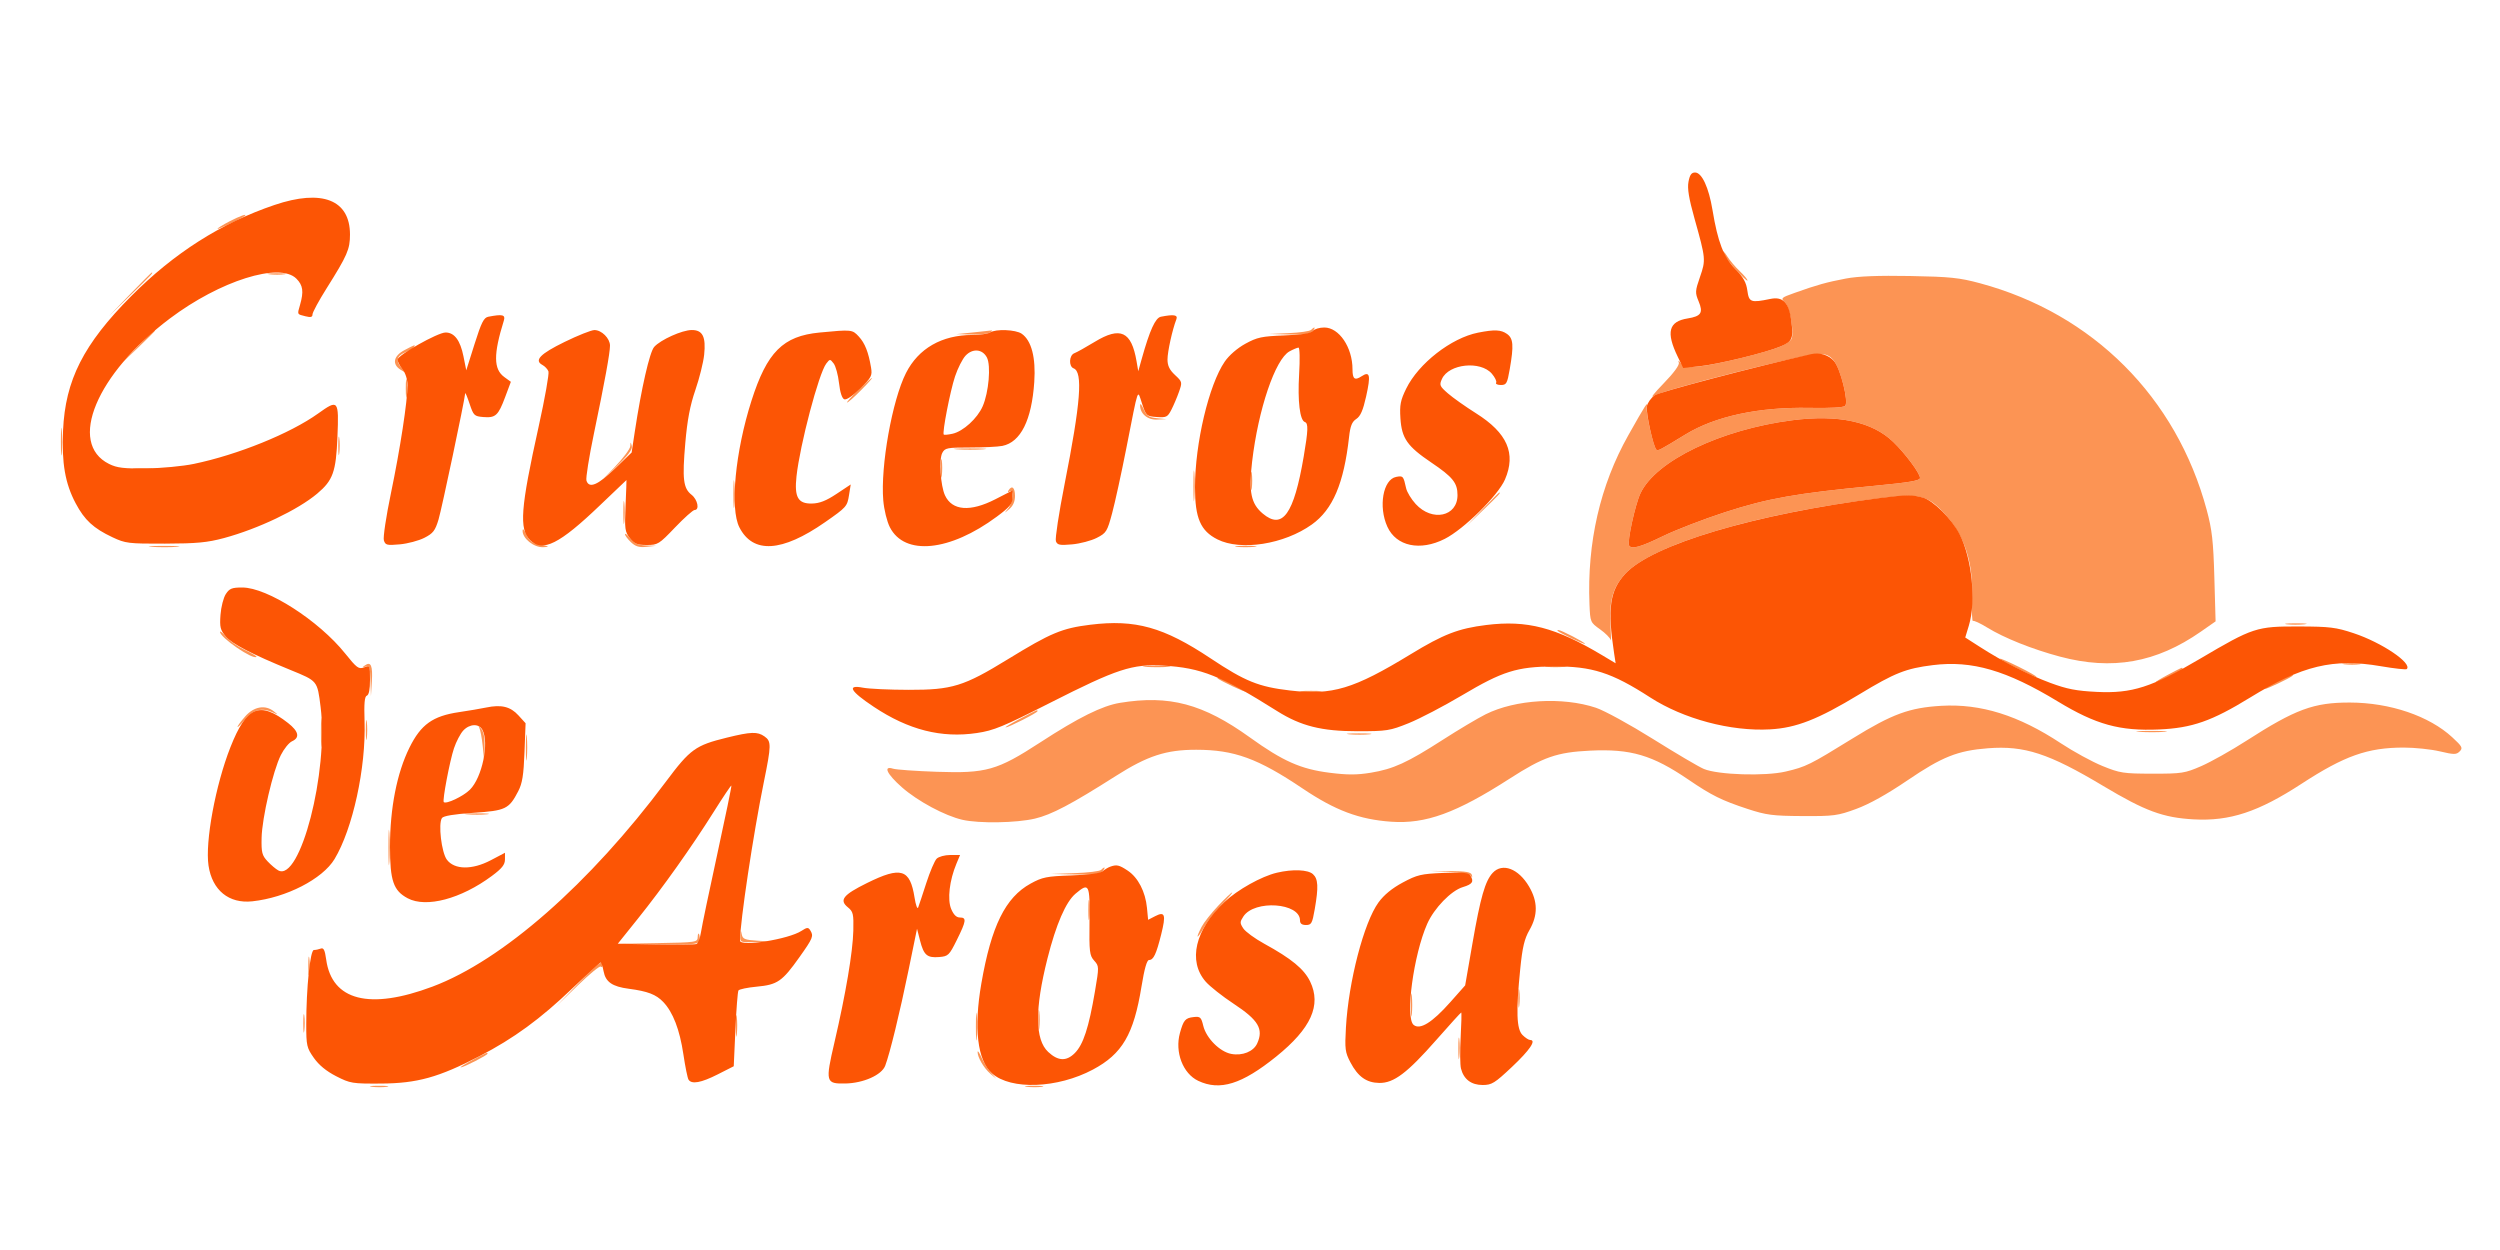
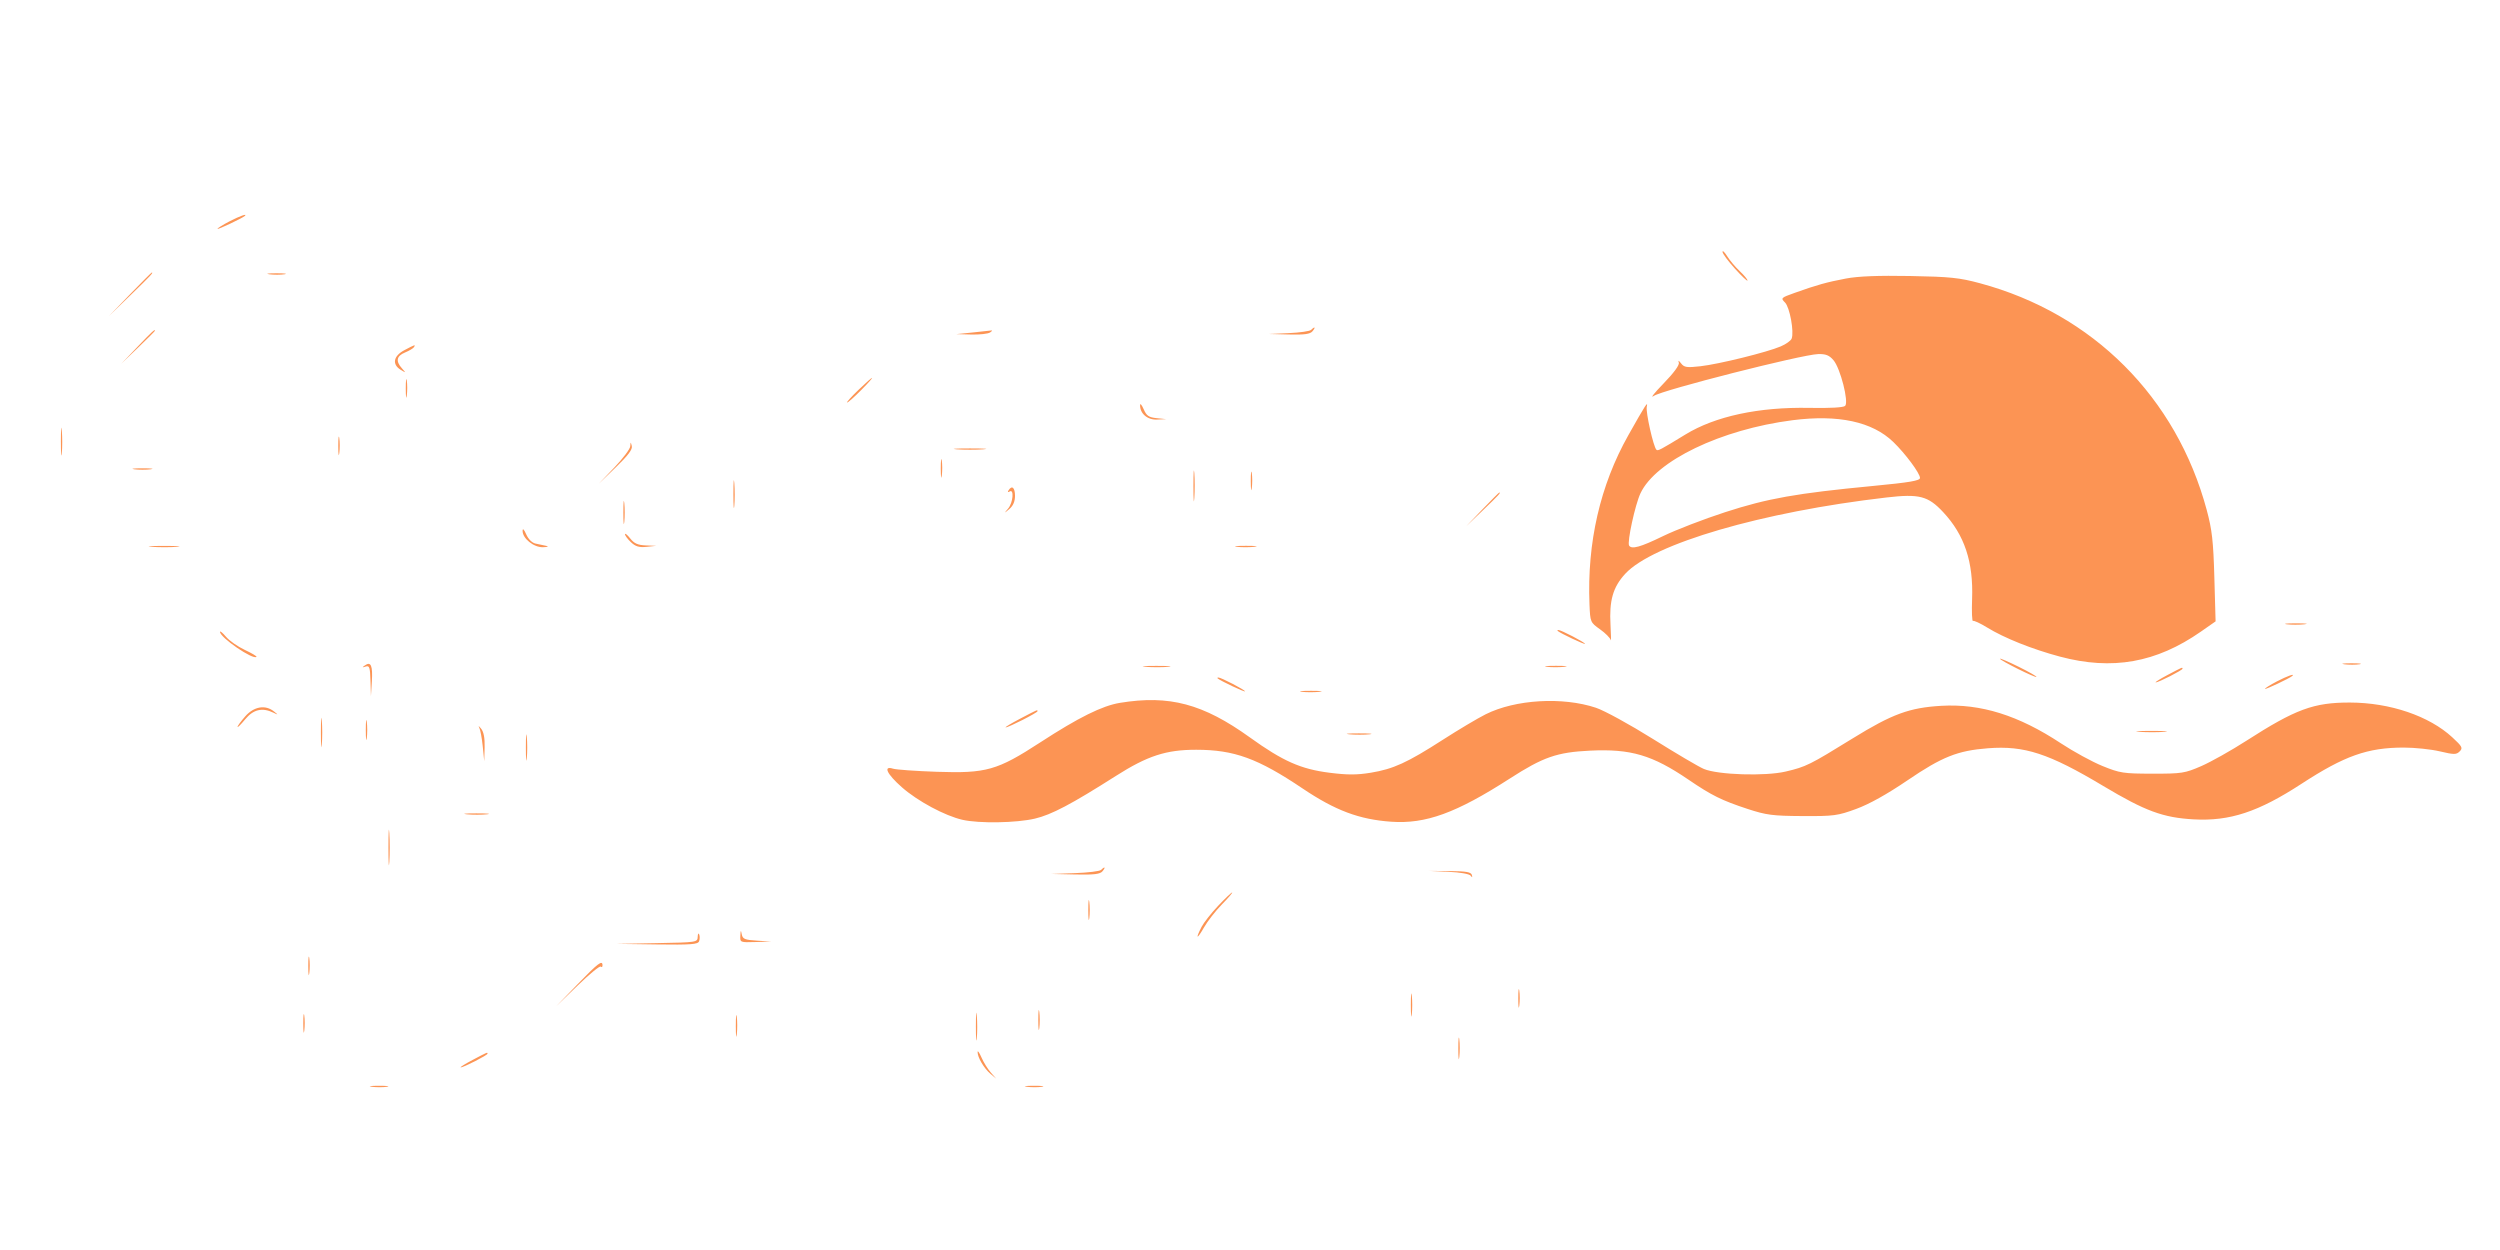
<svg xmlns="http://www.w3.org/2000/svg" width="1000" height="500" viewBox="0 0 1000 500" version="1.1">
  <path d="M 91.750 88.566 C 89.138 89.926, 87 91.262, 87 91.536 C 87 91.982, 96.900 87.306, 97.917 86.380 C 99.155 85.251, 95.901 86.405, 91.750 88.566 M 689.004 100.739 C 689.002 101.421, 691.250 104.463, 694 107.500 C 696.750 110.537, 699 112.651, 699 112.198 C 699 111.745, 697.593 110.052, 695.873 108.437 C 694.154 106.822, 691.905 104.150, 690.877 102.500 C 689.849 100.850, 689.006 100.058, 689.004 100.739 M 51.978 117.750 L 43.500 126.500 52.250 118.022 C 60.377 110.148, 61.456 109, 60.728 109 C 60.578 109, 56.641 112.938, 51.978 117.750 M 107.768 109.725 C 109.565 109.947, 112.265 109.943, 113.768 109.715 C 115.271 109.486, 113.800 109.304, 110.500 109.310 C 107.200 109.315, 105.971 109.502, 107.768 109.725 M 738.360 111.418 C 730.695 112.872, 726.734 113.979, 717.839 117.156 C 712.354 119.114, 712.234 119.234, 714.007 121.007 C 715.899 122.899, 717.702 132.728, 716.657 135.452 C 716.343 136.269, 714.380 137.669, 712.294 138.563 C 706.838 140.902, 687.585 145.659, 680.187 146.496 C 674.708 147.117, 673.685 146.966, 672.435 145.355 C 671.478 144.122, 671.172 144.014, 671.522 145.034 C 671.855 146.005, 669.582 149.108, 665.320 153.497 C 661.620 157.308, 659.922 159.495, 661.546 158.357 C 664.861 156.036, 720.798 141.801, 727.273 141.632 C 730.316 141.552, 731.691 142.102, 733.390 144.077 C 736.136 147.269, 739.595 160.805, 738.057 162.343 C 737.388 163.012, 732.098 163.311, 723.748 163.151 C 703.476 162.763, 686.093 166.498, 674.157 173.806 C 664.070 179.981, 663.137 180.471, 662.559 179.892 C 661.344 178.678, 658.234 164.804, 658.707 162.710 C 659.267 160.231, 658.305 161.717, 651.329 174.097 C 640.062 194.094, 634.791 217.038, 635.793 241.716 C 636.083 248.847, 636.133 248.965, 640.003 251.716 C 642.157 253.247, 644.079 255.175, 644.275 256 C 644.471 256.825, 644.439 254.125, 644.205 250 C 643.647 240.188, 645.184 234.840, 650.095 229.513 C 661.168 217.500, 704.782 204.761, 754.576 198.996 C 767.728 197.473, 771.203 198.371, 777.272 204.860 C 785.813 213.991, 789.388 224.743, 788.838 239.642 C 788.652 244.685, 788.813 248.618, 789.195 248.381 C 789.577 248.144, 792.100 249.310, 794.801 250.973 C 801.688 255.210, 812.854 259.676, 824 262.651 C 844.906 268.232, 862.515 265.104, 880.369 252.641 L 886.237 248.544 885.742 231.022 C 885.329 216.414, 884.821 211.916, 882.686 203.976 C 870.559 158.888, 837.147 125.474, 792.024 113.308 C 783.760 111.080, 780.052 110.696, 764 110.402 C 751.303 110.170, 743.260 110.489, 738.360 111.418 M 524.447 131.953 C 523.922 132.478, 519.895 133.062, 515.497 133.252 L 507.500 133.598 515.628 133.799 C 521.817 133.952, 524.052 133.642, 525 132.500 C 526.372 130.847, 525.960 130.440, 524.447 131.953 M 54.971 138.750 L 48.500 145.500 55.250 139.029 C 58.962 135.470, 62 132.432, 62 132.279 C 62 131.543, 60.982 132.480, 54.971 138.750 M 389 133 L 382.500 133.655 388.500 133.812 C 391.800 133.899, 395.175 133.533, 396 133 C 396.825 132.467, 397.050 132.101, 396.500 132.188 C 395.950 132.274, 392.575 132.640, 389 133 M 161.750 140.068 C 157.366 142.383, 156.724 145.735, 160.250 147.901 C 162.440 149.246, 162.453 149.231, 160.750 147.313 C 158.193 144.434, 158.600 142.408, 162.021 140.991 C 163.683 140.303, 165.285 139.348, 165.580 138.870 C 166.298 137.709, 166.102 137.771, 161.750 140.068 M 162.310 155.500 C 162.315 158.800, 162.502 160.029, 162.725 158.232 C 162.947 156.435, 162.943 153.735, 162.715 152.232 C 162.486 150.729, 162.304 152.200, 162.310 155.500 M 343.324 156.022 C 340.478 158.760, 338.470 161, 338.862 161 C 339.254 161, 341.791 158.750, 344.500 156 C 350.859 149.544, 350.043 149.559, 343.324 156.022 M 456.039 162.027 C 455.952 165.414, 458.974 168.006, 462.807 167.832 L 466.500 167.664 462.674 167.267 C 459.501 166.938, 458.613 166.327, 457.464 163.685 C 456.702 161.933, 456.061 161.187, 456.039 162.027 M 717 168.088 C 688.401 171.759, 662.308 184.304, 656.187 197.325 C 654.055 201.861, 650.791 216.853, 651.637 218.222 C 652.635 219.837, 656.147 218.862, 665.182 214.462 C 670.307 211.966, 681.475 207.659, 690 204.891 C 707.060 199.351, 718.586 197.305, 749.250 194.376 C 763.860 192.980, 768 192.274, 768 191.176 C 768 189.335, 762.172 181.485, 757.327 176.799 C 748.923 168.672, 735.328 165.735, 717 168.088 M 24.355 176.500 C 24.352 181.450, 24.521 183.601, 24.731 181.280 C 24.940 178.959, 24.943 174.909, 24.736 172.280 C 24.530 169.651, 24.358 171.550, 24.355 176.500 M 135.310 178.500 C 135.315 181.800, 135.502 183.029, 135.725 181.232 C 135.947 179.435, 135.943 176.735, 135.715 175.232 C 135.486 173.729, 135.304 175.200, 135.310 178.500 M 252.116 178.473 C 252.052 179.558, 249.192 183.383, 245.760 186.973 L 239.520 193.500 246.360 186.890 C 251.281 182.135, 253.065 179.750, 252.716 178.390 C 252.258 176.603, 252.226 176.607, 252.116 178.473 M 382.750 179.737 C 385.637 179.939, 390.363 179.939, 393.250 179.737 C 396.137 179.535, 393.775 179.370, 388 179.370 C 382.225 179.370, 379.863 179.535, 382.750 179.737 M 376.310 187.500 C 376.315 190.800, 376.502 192.029, 376.725 190.232 C 376.947 188.435, 376.943 185.735, 376.715 184.232 C 376.486 182.729, 376.304 184.200, 376.310 187.500 M 477.365 194.500 C 477.368 200, 477.536 202.122, 477.738 199.216 C 477.941 196.311, 477.939 191.811, 477.734 189.216 C 477.528 186.622, 477.363 189, 477.365 194.500 M 53.750 187.723 C 55.538 187.945, 58.462 187.945, 60.250 187.723 C 62.038 187.502, 60.575 187.320, 57 187.320 C 53.425 187.320, 51.962 187.502, 53.750 187.723 M 500.310 192.500 C 500.315 195.800, 500.502 197.029, 500.725 195.232 C 500.947 193.435, 500.943 190.735, 500.715 189.232 C 500.486 187.729, 500.304 189.200, 500.310 192.500 M 293.355 197.500 C 293.352 202.450, 293.521 204.601, 293.731 202.280 C 293.940 199.959, 293.943 195.909, 293.736 193.280 C 293.530 190.651, 293.358 192.550, 293.355 197.500 M 403.405 196.155 C 402.962 196.870, 403.130 197.038, 403.845 196.595 C 405.720 195.437, 405.229 201.071, 403.250 203.421 C 401.502 205.498, 401.502 205.498, 403.750 203.595 C 405.255 202.321, 406 200.583, 406 198.345 C 406 195.010, 404.759 193.963, 403.405 196.155 M 592.971 203.750 L 586.500 210.500 593.250 204.029 C 599.520 198.018, 600.457 197, 599.721 197 C 599.568 197, 596.530 200.037, 592.971 203.750 M 249.336 205 C 249.336 209.125, 249.513 210.813, 249.728 208.750 C 249.944 206.688, 249.944 203.313, 249.728 201.250 C 249.513 199.188, 249.336 200.875, 249.336 205 M 209.039 212.295 C 208.973 215.351, 213.512 219.014, 217.205 218.884 C 219.120 218.817, 219.662 218.591, 218.500 218.345 C 217.400 218.112, 215.459 217.699, 214.187 217.426 C 212.800 217.129, 211.314 215.643, 210.476 213.715 C 209.622 211.751, 209.063 211.199, 209.039 212.295 M 250 213.691 C 250 214.219, 251.074 215.660, 252.386 216.893 C 254.228 218.624, 255.652 219.043, 258.636 218.735 L 262.500 218.336 258.323 218.168 C 255.118 218.039, 253.662 217.386, 252.073 215.365 C 250.933 213.916, 250 213.163, 250 213.691 M 60.784 218.738 C 63.689 218.941, 68.189 218.939, 70.784 218.734 C 73.378 218.528, 71 218.363, 65.500 218.365 C 60 218.368, 57.878 218.536, 60.784 218.738 M 494.728 218.722 C 496.503 218.943, 499.653 218.946, 501.728 218.730 C 503.802 218.513, 502.350 218.333, 498.500 218.328 C 494.650 218.324, 492.952 218.501, 494.728 218.722 M 914.728 249.722 C 916.503 249.943, 919.653 249.946, 921.728 249.730 C 923.802 249.513, 922.350 249.333, 918.500 249.328 C 914.650 249.324, 912.952 249.501, 914.728 249.722 M 88 252.736 C 88 255.009, 101.246 264.088, 102.594 262.739 C 102.814 262.519, 100.705 261.267, 97.906 259.956 C 95.108 258.646, 91.734 256.285, 90.409 254.710 C 89.084 253.135, 88 252.247, 88 252.736 M 623.083 252.380 C 624.103 253.309, 634 257.982, 634 257.534 C 634 256.970, 624.450 252, 623.367 252 C 622.982 252, 622.854 252.171, 623.083 252.380 M 800 263.496 C 800 264.164, 814.122 271.212, 814.567 270.766 C 814.767 270.567, 811.570 268.742, 807.465 266.710 C 803.359 264.679, 800 263.232, 800 263.496 M 145.992 266.136 C 144.745 267.016, 144.787 267.096, 146.250 266.626 C 147.777 266.134, 148.024 266.855, 148.189 272.281 L 148.378 278.500 148.743 272.604 C 149.135 266.273, 148.365 264.461, 145.992 266.136 M 937.768 265.725 C 939.565 265.947, 942.265 265.943, 943.768 265.715 C 945.271 265.486, 943.800 265.304, 940.500 265.310 C 937.200 265.315, 935.971 265.502, 937.768 265.725 M 458.280 266.736 C 460.909 266.943, 464.959 266.940, 467.280 266.731 C 469.601 266.521, 467.450 266.352, 462.500 266.355 C 457.550 266.358, 455.651 266.530, 458.280 266.736 M 618.728 266.722 C 620.503 266.943, 623.653 266.946, 625.728 266.730 C 627.802 266.513, 626.350 266.333, 622.500 266.328 C 618.650 266.324, 616.952 266.501, 618.728 266.722 M 867 270 C 863.975 271.598, 861.852 272.927, 862.283 272.953 C 863.346 273.017, 873 268.090, 873 267.483 C 873 266.815, 873.139 266.757, 867 270 M 910.750 272.566 C 908.138 273.926, 906 275.262, 906 275.536 C 906 275.982, 915.900 271.306, 916.917 270.380 C 918.155 269.251, 914.901 270.405, 910.750 272.566 M 487.083 271.380 C 488.103 272.309, 498 276.982, 498 276.534 C 498 275.970, 488.450 271, 487.367 271 C 486.982 271, 486.854 271.171, 487.083 271.380 M 520.728 276.722 C 522.503 276.943, 525.653 276.946, 527.728 276.730 C 529.802 276.513, 528.350 276.333, 524.500 276.328 C 520.650 276.324, 518.952 276.501, 520.728 276.722 M 448 281.136 C 440.868 282.305, 431.469 286.968, 416.085 296.971 C 398.859 308.171, 394.524 309.400, 374.677 308.715 C 366.330 308.427, 358.488 307.871, 357.250 307.479 C 353.119 306.171, 354.737 309.602, 360.750 314.904 C 367.055 320.462, 377.970 326.323, 385 327.925 C 391.634 329.437, 406.569 329.190, 413.971 327.445 C 420.611 325.880, 428.559 321.690, 446.329 310.387 C 459.025 302.311, 466.444 299.893, 478.500 299.903 C 493.684 299.915, 503.160 303.365, 521.034 315.391 C 534.124 324.197, 543.712 327.793, 556.500 328.691 C 570.282 329.659, 582.482 325.218, 603.894 311.437 C 617.317 302.798, 622.761 300.903, 636 300.258 C 652.312 299.464, 660.932 302.008, 675.442 311.895 C 684.647 318.168, 688.720 320.185, 699 323.561 C 706.530 326.033, 709.040 326.360, 721 326.426 C 733.549 326.495, 735.064 326.293, 742.500 323.564 C 747.723 321.648, 754.838 317.680, 762.998 312.132 C 776.865 302.705, 783.043 300.243, 795.184 299.307 C 809.795 298.179, 819.503 301.355, 841.308 314.393 C 858.127 324.451, 865.224 327.069, 877.500 327.748 C 891.920 328.545, 903.331 324.777, 920.612 313.513 C 937.789 302.316, 947.067 299.030, 961.500 299.030 C 965.900 299.030, 972.395 299.712, 975.933 300.546 C 981.667 301.897, 982.530 301.898, 983.874 300.554 C 985.219 299.210, 984.900 298.600, 980.941 294.943 C 971.666 286.373, 956.001 281.050, 939.960 281.017 C 925.459 280.988, 918.241 283.655, 898.500 296.334 C 892.450 300.220, 884.350 304.769, 880.500 306.443 C 873.924 309.301, 872.743 309.485, 861 309.472 C 849.386 309.460, 847.968 309.242, 841 306.407 C 836.875 304.729, 829.378 300.635, 824.339 297.309 C 807.407 286.130, 792.312 281.403, 776.500 282.327 C 763.787 283.070, 756.897 285.598, 741.214 295.274 C 723.759 306.042, 722.467 306.682, 714.290 308.616 C 706.096 310.553, 687.224 309.956, 681.537 307.580 C 679.562 306.755, 670.421 301.369, 661.223 295.611 C 652.026 289.854, 641.748 284.226, 638.384 283.106 C 625.007 278.651, 606.152 279.766, 594.259 285.716 C 591.092 287.301, 583.392 291.884, 577.149 295.900 C 562.903 305.065, 557.357 307.602, 548.304 309.091 C 542.770 310.002, 538.957 310.003, 531.804 309.097 C 520.315 307.642, 513.185 304.479, 499.952 294.966 C 481.231 281.507, 467.703 277.905, 448 281.136 M 98.104 286.535 C 96.397 288.479, 95 290.381, 95 290.763 C 95 291.144, 96.383 289.778, 98.073 287.728 C 101.339 283.765, 104.895 282.920, 109.316 285.055 C 111.426 286.074, 111.434 286.057, 109.559 284.555 C 106.114 281.795, 101.577 282.579, 98.104 286.535 M 128.360 293 C 128.360 298.225, 128.529 300.363, 128.735 297.750 C 128.941 295.137, 128.941 290.863, 128.735 288.250 C 128.529 285.637, 128.360 287.775, 128.360 293 M 408 287.500 C 404.425 289.372, 401.850 290.925, 402.279 290.951 C 403.342 291.018, 415 285.092, 415 284.486 C 415 283.813, 415.235 283.713, 408 287.500 M 146.320 292 C 146.320 295.575, 146.502 297.038, 146.723 295.250 C 146.945 293.462, 146.945 290.538, 146.723 288.750 C 146.502 286.962, 146.320 288.425, 146.320 292 M 191.672 291 C 192.123 291.825, 192.763 295.200, 193.094 298.500 L 193.695 304.500 193.848 298.941 C 193.951 295.184, 193.490 292.753, 192.426 291.441 C 191.560 290.374, 191.221 290.175, 191.672 291 M 210.349 299 C 210.349 303.675, 210.522 305.587, 210.732 303.250 C 210.943 300.913, 210.943 297.087, 210.732 294.750 C 210.522 292.413, 210.349 294.325, 210.349 299 M 855.784 292.738 C 858.689 292.941, 863.189 292.939, 865.784 292.734 C 868.378 292.528, 866 292.363, 860.500 292.365 C 855 292.368, 852.878 292.536, 855.784 292.738 M 539.776 293.733 C 542.128 293.945, 545.728 293.942, 547.776 293.727 C 549.824 293.512, 547.900 293.339, 543.500 293.343 C 539.100 293.346, 537.424 293.522, 539.776 293.733 M 186.776 325.733 C 189.128 325.945, 192.728 325.942, 194.776 325.727 C 196.824 325.512, 194.900 325.339, 190.500 325.343 C 186.100 325.346, 184.424 325.522, 186.776 325.733 M 155.378 339 C 155.378 345.325, 155.541 347.913, 155.739 344.750 C 155.937 341.587, 155.937 336.413, 155.739 333.250 C 155.541 330.087, 155.378 332.675, 155.378 339 M 440.441 347.959 C 439.913 348.487, 435.211 349.069, 429.991 349.252 L 420.500 349.585 430.128 349.792 C 437.653 349.955, 440.027 349.672, 441 348.500 C 442.374 346.844, 441.958 346.442, 440.441 347.959 M 579.469 348.725 C 584.143 348.940, 587.793 349.590, 588.296 350.296 C 588.902 351.149, 589.034 351.062, 588.746 350 C 588.427 348.825, 586.514 348.485, 579.920 348.429 L 571.500 348.358 579.469 348.725 M 487.270 362.308 C 484.509 365.227, 481.519 369.030, 480.625 370.758 C 478.036 375.765, 478.769 375.951, 481.576 371 C 482.979 368.525, 486.220 364.363, 488.776 361.750 C 491.333 359.137, 493.170 357, 492.857 357 C 492.545 357, 490.031 359.389, 487.270 362.308 M 435.320 364 C 435.320 367.575, 435.502 369.038, 435.723 367.250 C 435.945 365.462, 435.945 362.538, 435.723 360.750 C 435.502 358.962, 435.320 360.425, 435.320 364 M 296.136 374.250 C 296 376.990, 296.023 376.999, 302.250 376.811 L 308.500 376.622 302.813 376.263 C 297.890 375.952, 297.069 375.608, 296.699 373.702 C 296.345 371.872, 296.249 371.965, 296.136 374.250 M 279.079 374.725 C 279.001 376.918, 278.764 376.955, 262.750 377.252 L 246.500 377.553 262.781 377.777 C 276.313 377.962, 279.158 377.752, 279.626 376.533 C 279.935 375.726, 279.957 374.489, 279.673 373.783 C 279.390 373.077, 279.122 373.501, 279.079 374.725 M 123.310 386.500 C 123.315 389.800, 123.502 391.029, 123.725 389.232 C 123.947 387.435, 123.943 384.735, 123.715 383.232 C 123.486 381.729, 123.304 383.200, 123.310 386.500 M 230.978 393.750 L 222.500 402.500 231.052 394.219 C 235.756 389.664, 239.918 386.252, 240.302 386.636 C 240.686 387.019, 241 386.808, 241 386.167 C 241 383.866, 239.332 385.128, 230.978 393.750 M 607.310 399.500 C 607.315 402.800, 607.502 404.029, 607.725 402.232 C 607.947 400.435, 607.943 397.735, 607.715 396.232 C 607.486 394.729, 607.304 396.200, 607.310 399.500 M 564.336 402 C 564.336 406.125, 564.513 407.813, 564.728 405.750 C 564.944 403.688, 564.944 400.313, 564.728 398.250 C 564.513 396.188, 564.336 397.875, 564.336 402 M 390.355 410.500 C 390.352 415.450, 390.521 417.601, 390.731 415.280 C 390.940 412.959, 390.943 408.909, 390.736 406.280 C 390.530 403.651, 390.358 405.550, 390.355 410.500 M 415.320 408 C 415.320 411.575, 415.502 413.038, 415.723 411.250 C 415.945 409.462, 415.945 406.538, 415.723 404.750 C 415.502 402.962, 415.320 404.425, 415.320 408 M 121.310 409.500 C 121.315 412.800, 121.502 414.029, 121.725 412.232 C 121.947 410.435, 121.943 407.735, 121.715 406.232 C 121.486 404.729, 121.304 406.200, 121.310 409.500 M 294.328 410.500 C 294.333 414.350, 294.513 415.802, 294.730 413.728 C 294.946 411.653, 294.943 408.503, 294.722 406.728 C 294.501 404.952, 294.324 406.650, 294.328 410.500 M 583.328 419.500 C 583.333 423.350, 583.513 424.802, 583.730 422.728 C 583.946 420.653, 583.943 417.503, 583.722 415.728 C 583.501 413.952, 583.324 415.650, 583.328 419.500 M 391.039 420.800 C 390.977 422.878, 393.595 427.335, 396.148 429.495 L 398.500 431.486 396.304 428.986 C 395.096 427.611, 393.426 424.914, 392.593 422.993 C 391.760 421.072, 391.061 420.085, 391.039 420.800 M 189 424 C 185.975 425.598, 183.852 426.927, 184.283 426.953 C 185.346 427.017, 195 422.090, 195 421.483 C 195 420.815, 195.139 420.757, 189 424 M 148.768 434.725 C 150.565 434.947, 153.265 434.943, 154.768 434.715 C 156.271 434.486, 154.800 434.304, 151.500 434.310 C 148.200 434.315, 146.971 434.502, 148.768 434.725 M 410.768 434.725 C 412.565 434.947, 415.265 434.943, 416.768 434.715 C 418.271 434.486, 416.800 434.304, 413.500 434.310 C 410.200 434.315, 408.971 434.502, 410.768 434.725" stroke="none" fill="#fc9454" fill-rule="evenodd" />
-   <path d="M 675.399 72.688 C 674.891 75.395, 675.531 79.319, 677.806 87.438 C 682.316 103.534, 682.356 103.963, 679.999 110.773 C 678.041 116.431, 678.005 117.077, 679.458 120.555 C 681.364 125.116, 680.463 126.510, 675.052 127.376 C 667.450 128.591, 666.341 132.875, 671.089 142.684 L 673.277 147.203 679.888 146.503 C 687.398 145.708, 706.604 141.002, 712.294 138.563 C 716.947 136.568, 717.412 135.452, 716.531 128.402 C 715.612 121.046, 713.219 118.522, 708.156 119.568 C 700.314 121.189, 699.580 120.923, 698.940 116.220 C 698.497 112.964, 697.344 110.907, 694.122 107.624 C 689.448 102.861, 687.122 96.840, 684.998 84 C 683.499 74.938, 680.739 69, 678.025 69 C 676.587 69, 675.913 69.947, 675.399 72.688 M 109.787 81.992 C 88.486 89.206, 69.589 101.229, 52.500 118.440 C 33.368 137.710, 26.106 152.033, 25.216 172.257 C 24.644 185.246, 26.057 193.390, 30.255 201.301 C 33.838 208.054, 37.376 211.320, 45 214.910 C 50.196 217.357, 51.355 217.497, 66 217.454 C 78.712 217.416, 82.959 217.014, 89.613 215.218 C 103.235 211.540, 119.152 203.950, 126.879 197.448 C 133.198 192.131, 134.404 188.754, 134.977 174.763 C 135.585 159.934, 135.326 159.621, 127.252 165.404 C 116.094 173.395, 95.079 181.913, 77.500 185.567 C 73.100 186.482, 64.550 187.291, 58.500 187.365 C 49.477 187.476, 46.805 187.155, 43.632 185.580 C 26.956 177.303, 38.565 149.510, 67.925 127.419 C 88.020 112.299, 111.869 104.778, 118.545 111.455 C 121.200 114.110, 121.550 116.597, 120.017 121.940 C 118.873 125.928, 118.735 125.644, 122.252 126.527 C 124.307 127.043, 125 126.850, 125 125.761 C 125 124.960, 127.519 120.299, 130.599 115.403 C 138.955 102.115, 140 99.711, 139.996 93.790 C 139.986 79.904, 128.824 75.545, 109.787 81.992 M 195.318 126.697 C 193.520 127.047, 192.553 128.968, 189.821 137.620 L 186.506 148.119 185.387 142.537 C 184.103 136.127, 181.756 133, 178.227 133 C 175.096 133, 159.065 142.053, 159.028 143.842 C 159.013 144.581, 159.900 146.329, 161 147.727 C 162.209 149.265, 163 151.784, 163 154.100 C 163 160.451, 160.079 179.489, 156.376 197.278 C 154.447 206.545, 153.182 214.997, 153.550 216.157 C 154.152 218.055, 154.768 218.208, 159.931 217.740 C 163.073 217.455, 167.488 216.281, 169.741 215.132 C 173.253 213.340, 174.063 212.291, 175.425 207.771 C 176.686 203.582, 185.757 160.638, 186.080 157.322 C 186.124 156.870, 186.912 158.750, 187.830 161.500 C 189.409 166.228, 189.708 166.517, 193.320 166.815 C 198.225 167.218, 199.290 166.247, 202.063 158.833 L 204.346 152.727 201.707 150.805 C 197.396 147.665, 197.350 141.715, 201.534 128.250 C 202.267 125.891, 201.038 125.584, 195.318 126.697 M 464.351 126.693 C 462.154 127.122, 459.905 132.066, 456.705 143.500 L 455.306 148.500 454.621 144.500 C 452.568 132.522, 448.162 130.487, 437.858 136.760 C 434.361 138.888, 430.712 140.924, 429.750 141.283 C 427.626 142.077, 427.401 146.556, 429.445 147.340 C 433.231 148.793, 432.280 161.015, 425.843 193.605 C 423.551 205.213, 421.983 215.512, 422.359 216.492 C 422.940 218.008, 423.907 218.196, 428.844 217.748 C 432.034 217.459, 436.470 216.291, 438.702 215.152 C 442.524 213.202, 442.880 212.632, 444.850 205.291 C 446 201.006, 448.538 189.400, 450.489 179.500 C 455.566 153.750, 454.894 155.658, 456.837 161.500 C 458.450 166.349, 458.627 166.509, 462.696 166.805 C 466.527 167.083, 467.035 166.834, 468.530 163.941 C 469.432 162.198, 470.803 158.976, 471.577 156.781 C 472.960 152.861, 472.932 152.739, 469.993 149.993 C 467.808 147.952, 467 146.283, 467 143.809 C 467 140.678, 468.940 131.865, 470.536 127.750 C 471.236 125.943, 469.610 125.664, 464.351 126.693 M 525.093 132.388 C 524.293 133.352, 520.820 133.896, 513.721 134.169 C 504.716 134.516, 502.864 134.912, 498.152 137.494 C 494.934 139.257, 491.651 142.100, 489.910 144.630 C 483.554 153.870, 478 177.339, 478 194.964 C 478 207.234, 480.202 212.341, 486.962 215.750 C 496.308 220.463, 513.649 217.730, 524.742 209.796 C 533.124 203.800, 537.551 193.388, 539.630 174.777 C 540.122 170.367, 540.786 168.715, 542.523 167.577 C 544.188 166.486, 545.215 164.130, 546.454 158.561 C 548.355 150.019, 547.967 148.320, 544.618 150.515 C 541.873 152.314, 541 151.635, 541 147.699 C 541 138.950, 535.631 131, 529.721 131 C 527.809 131, 525.727 131.624, 525.093 132.388 M 225.831 136.775 C 216.036 141.562, 213.546 144.151, 216.973 145.985 C 217.958 146.513, 219.041 147.665, 219.379 148.547 C 219.718 149.428, 217.960 159.334, 215.475 170.560 C 208.200 203.416, 207.586 211.586, 212.056 216.056 C 217.032 221.032, 223.792 217.651, 240.058 202.052 C 245.801 196.544, 250.539 192.029, 250.586 192.019 C 250.633 192.008, 250.472 196.613, 250.227 202.250 C 249.820 211.646, 249.964 212.729, 251.964 215.250 C 253.775 217.533, 254.924 218, 258.729 218 C 263.100 218, 263.622 217.676, 270 211 C 273.678 207.150, 277.208 204, 277.844 204 C 279.900 204, 279.070 199.843, 276.631 197.924 C 273.302 195.306, 272.860 191.649, 274.122 177.169 C 274.923 167.972, 276.027 162.170, 278.150 156 C 279.758 151.325, 281.338 144.988, 281.662 141.918 C 282.421 134.708, 281.067 131.997, 276.715 132.010 C 272.860 132.021, 264.220 135.906, 261.671 138.774 C 259.859 140.813, 256.556 155.262, 253.904 172.753 L 252.653 181.007 245.924 187.503 C 239.136 194.057, 235.619 195.524, 234.576 192.238 C 234.268 191.269, 235.610 182.832, 237.558 173.488 C 241.917 152.581, 243.997 141.202, 243.999 138.250 C 244 135.347, 240.633 131.993, 237.750 132.025 C 236.512 132.039, 231.149 134.176, 225.831 136.775 M 327.846 133.012 C 313.196 134.414, 306.811 140.807, 300.586 160.307 C 294.098 180.633, 291.922 203.418, 295.752 210.929 C 301.193 221.600, 312.750 220.912, 330 208.890 C 338.618 202.884, 338.883 202.586, 339.606 198.062 L 340.290 193.787 334.607 197.560 C 330.439 200.328, 327.816 201.355, 324.763 201.416 C 319.191 201.528, 317.695 198.887, 318.599 190.540 C 319.966 177.930, 327.525 149.290, 330.504 145.436 C 331.971 143.538, 332.028 143.537, 333.467 145.396 C 334.274 146.438, 335.236 149.964, 335.606 153.230 C 336.030 156.981, 336.807 159.373, 337.716 159.721 C 338.579 160.052, 341.124 158.333, 344.082 155.420 C 348.589 150.980, 348.959 150.265, 348.420 147.033 C 347.388 140.840, 345.974 137.264, 343.502 134.597 C 340.915 131.805, 340.693 131.783, 327.846 133.012 M 396 133 C 395.175 133.533, 391.994 133.976, 388.932 133.985 C 376.708 134.018, 367.379 139.372, 362.391 149.215 C 356.873 160.105, 352.164 186.485, 353.306 200.109 C 353.624 203.902, 354.772 208.592, 355.944 210.891 C 361.829 222.426, 379.897 220.633, 398.750 206.642 C 403.922 202.804, 405 201.502, 405 199.094 L 405 196.184 398.174 199.686 C 388.095 204.857, 380.857 204.303, 377.995 198.140 C 376.203 194.283, 375.531 183.745, 376.912 181.165 C 377.979 179.170, 378.843 179, 387.910 179 C 393.322 179, 399.183 178.713, 400.935 178.363 C 408.275 176.895, 412.688 168.056, 413.710 152.777 C 414.362 143.010, 412.599 136.234, 408.694 133.498 C 406.301 131.822, 398.308 131.509, 396 133 M 591.232 133.060 C 580.506 135.175, 567.408 145.379, 562.473 155.466 C 560.189 160.134, 559.829 161.979, 560.168 167.291 C 560.680 175.335, 562.903 178.524, 572.522 185.015 C 581.124 190.820, 583 193.153, 583 198.048 C 583 206.649, 572.876 208.806, 566.282 201.611 C 564.511 199.678, 562.786 196.838, 562.448 195.299 C 561.369 190.387, 561.234 190.233, 558.470 190.761 C 553.216 191.765, 551.291 202.639, 554.943 210.684 C 558.500 218.518, 568.046 220.544, 577.892 215.555 C 585.585 211.656, 599.244 198.185, 602 191.778 C 606.489 181.344, 602.920 173.193, 590.412 165.316 C 586.207 162.667, 581.149 159.088, 579.172 157.362 C 575.844 154.457, 575.667 154.026, 576.791 151.560 C 579.545 145.516, 592.189 144.193, 596.731 149.474 C 597.995 150.943, 598.771 152.562, 598.455 153.072 C 598.140 153.583, 598.987 154, 600.338 154 C 602.572 154, 602.895 153.426, 603.897 147.668 C 605.557 138.135, 605.336 135.349, 602.777 133.557 C 600.367 131.868, 597.833 131.759, 591.232 133.060 M 515.813 140.539 C 510.105 143.638, 503.282 163.761, 500.841 184.698 C 499.431 196.791, 500.391 201.468, 505.095 205.426 C 512.994 212.073, 517.541 205.746, 521.485 182.619 C 523.274 172.129, 523.369 169.290, 521.947 168.816 C 519.941 168.147, 519.012 160.449, 519.647 149.750 C 520.010 143.630, 519.900 139.017, 519.392 139.040 C 518.902 139.062, 517.291 139.737, 515.813 140.539 M 386.212 142.274 C 384.991 143.574, 383.102 147.307, 382.016 150.569 C 380.059 156.447, 376.817 173.151, 377.501 173.835 C 377.697 174.030, 379.273 173.879, 381.003 173.499 C 385.254 172.566, 390.950 167.378, 393.080 162.500 C 395.507 156.940, 396.434 146.196, 394.762 143 C 392.976 139.587, 389.050 139.253, 386.212 142.274 M 724.500 141.645 C 701.533 146.822, 663.861 156.736, 661.870 158.127 C 660.423 159.138, 659.019 161.122, 658.748 162.536 C 658.290 164.936, 661.296 178.629, 662.559 179.892 C 663.137 180.471, 664.070 179.981, 674.157 173.806 C 686.093 166.498, 703.476 162.763, 723.748 163.151 C 732.098 163.311, 737.388 163.012, 738.057 162.343 C 739.562 160.838, 736.154 147.263, 733.541 144.351 C 731.390 141.953, 727.843 140.891, 724.500 141.645 M 717 168.088 C 688.401 171.759, 662.308 184.304, 656.187 197.325 C 654.055 201.861, 650.791 216.853, 651.637 218.222 C 652.635 219.837, 656.147 218.862, 665.182 214.462 C 670.307 211.966, 681.475 207.659, 690 204.891 C 707.060 199.351, 718.586 197.305, 749.250 194.376 C 763.860 192.980, 768 192.274, 768 191.176 C 768 189.335, 762.172 181.485, 757.327 176.799 C 748.923 168.672, 735.328 165.735, 717 168.088 M 752.500 199.138 C 702.318 205.479, 660.933 217.755, 650.095 229.513 C 643.900 236.234, 642.901 243.412, 645.657 261.406 L 646.255 265.312 640.878 262.095 C 622.278 250.965, 610.812 247.973, 594.518 249.998 C 583.342 251.387, 577.442 253.668, 564.276 261.691 C 541.401 275.632, 532.923 278.180, 516.011 276.196 C 503.431 274.720, 498.078 272.555, 484.244 263.347 C 465.430 250.825, 454.165 247.676, 436.117 249.894 C 424.817 251.283, 420.302 253.172, 403.167 263.685 C 385.466 274.544, 380.871 275.963, 363.500 275.935 C 355.800 275.923, 347.565 275.539, 345.201 275.082 C 338.584 273.802, 340.075 276.450, 349.504 282.721 C 363.420 291.977, 376.547 295.315, 390.750 293.210 C 397.520 292.207, 401.232 290.676, 420.099 281.105 C 446.901 267.510, 452.881 265.549, 465.359 266.260 C 480.467 267.121, 488.360 270.275, 510.874 284.446 C 520.349 290.411, 528.692 292.501, 543 292.494 C 554.763 292.489, 555.971 292.298, 563.500 289.257 C 567.900 287.480, 577.485 282.473, 584.801 278.131 C 601.053 268.483, 606.745 266.692, 621.500 266.582 C 636.756 266.468, 644.655 269.003, 660.053 278.956 C 673.390 287.576, 692.306 292.622, 708 291.747 C 718.539 291.160, 727.149 287.780, 743.789 277.698 C 757.899 269.149, 762.346 267.385, 773.156 266.047 C 788.810 264.110, 802.573 268.119, 823.187 280.620 C 838.399 289.845, 847.943 292.480, 863.634 291.787 C 876.835 291.204, 884.709 288.446, 899.996 279.051 C 920.933 266.185, 933.289 263.218, 952.331 266.485 C 957.738 267.412, 962.406 267.927, 962.705 267.629 C 965.013 265.320, 952.779 257.047, 941.500 253.291 C 934.396 250.925, 931.932 250.622, 919.500 250.586 C 902.616 250.538, 901.209 250.998, 880 263.513 C 860.668 274.921, 852.792 277.448, 838.713 276.760 C 830.588 276.364, 826.793 275.629, 820.152 273.165 C 811.341 269.896, 801.261 264.741, 791.798 258.662 L 786.096 255 787.537 250.250 C 790.516 240.432, 788.789 223.388, 783.831 213.668 C 780.733 207.597, 773.281 200.172, 769.125 199.018 C 765 197.872, 762.364 197.891, 752.500 199.138 M 90.328 237.622 C 89.383 239.064, 88.425 242.798, 88.199 245.920 C 87.841 250.868, 88.114 251.982, 90.322 254.606 C 92.799 257.549, 100.819 261.702, 116.103 267.954 C 127.114 272.458, 126.905 272.204, 128.236 282.747 C 131.500 308.603, 120.062 352.875, 111.333 348.172 C 110.325 347.628, 108.375 345.978, 107 344.504 C 104.812 342.159, 104.517 340.992, 104.639 335.162 C 104.805 327.162, 109.203 308.258, 112.353 302 C 113.599 299.525, 115.604 297.056, 116.809 296.513 C 120.028 295.063, 119.490 292.552, 115.250 289.229 C 103.872 280.310, 98.640 282.495, 92.181 298.858 C 86.205 313.996, 81.990 336.779, 83.411 346.255 C 84.888 356.108, 91.563 361.542, 100.938 360.527 C 114.509 359.058, 129.013 351.599, 133.820 343.618 C 141.100 331.530, 146.424 307.117, 145.822 288.583 C 145.586 281.303, 145.832 278.556, 146.750 278.250 C 147.561 277.980, 148 275.766, 148 271.941 C 148 266.151, 147.959 266.065, 145.622 266.953 C 143.489 267.765, 142.712 267.193, 138.068 261.398 C 127.508 248.220, 106.895 235, 96.907 235 C 92.765 235, 91.792 235.388, 90.328 237.622 M 194.500 283.005 C 192.300 283.465, 187.408 284.296, 183.629 284.852 C 173.118 286.397, 168.372 289.789, 163.797 299.025 C 158.765 309.185, 156 323.242, 156 338.673 C 156 352.312, 157.360 356.274, 163.085 359.313 C 170.485 363.242, 184.378 359.556, 196.735 350.385 C 200.777 347.385, 201.973 345.886, 201.985 343.803 L 202 341.107 196.312 344.099 C 188.858 348.020, 181.765 347.928, 178.746 343.870 C 176.596 340.981, 175.238 329.457, 176.782 327.209 C 177.363 326.363, 181.690 325.647, 189.310 325.136 C 202.282 324.265, 203.586 323.639, 207.286 316.500 C 208.927 313.333, 209.450 310.083, 209.797 300.898 L 210.236 289.296 207.368 286.145 C 204.166 282.628, 200.540 281.744, 194.500 283.005 M 185.275 292.250 C 184.135 293.488, 182.478 296.662, 181.594 299.304 C 179.902 304.363, 176.891 320.224, 177.506 320.839 C 178.450 321.783, 185.329 318.517, 187.978 315.868 C 192.856 310.990, 195.744 297.127, 192.965 291.934 C 191.573 289.334, 187.820 289.489, 185.275 292.250 M 290.758 295.048 C 278.147 298.148, 276.092 299.636, 266.296 312.753 C 235.820 353.561, 200.994 384.130, 173 394.643 C 147.810 404.104, 132.736 400.257, 130.471 383.790 C 129.952 380.013, 129.449 378.997, 128.315 379.433 C 127.502 379.745, 126.263 380, 125.561 380 C 124.071 380, 122.508 395.162, 122.503 409.667 C 122.500 418.265, 122.688 419.101, 125.539 423.154 C 127.570 426.042, 130.531 428.474, 134.470 430.487 C 140.097 433.364, 140.907 433.497, 152.431 433.423 C 166.899 433.331, 175.458 430.950, 191.802 422.469 C 205.544 415.339, 216.107 407.619, 229.048 395.250 C 234.946 389.613, 239.998 385, 240.275 385 C 240.551 385, 241.074 386.578, 241.435 388.508 C 242.239 392.792, 244.885 394.631, 251.500 395.503 C 259.078 396.502, 262.412 397.776, 265.281 400.773 C 269.197 404.862, 271.888 411.856, 273.363 421.781 C 274.091 426.677, 275.008 431.205, 275.402 431.842 C 276.622 433.815, 280.425 433.134, 287.095 429.750 L 293.500 426.500 294.163 411.796 C 294.527 403.709, 295.075 396.688, 295.380 396.194 C 295.686 395.699, 298.984 395.011, 302.709 394.663 C 310.987 393.890, 312.883 392.582, 319.750 382.907 C 325.232 375.183, 325.543 374.406, 324.070 372.079 C 323.304 370.868, 322.792 370.906, 320.612 372.335 C 315.441 375.723, 295.997 378.816, 296.001 376.250 C 296.013 368.852, 301.316 333.544, 305.501 312.993 C 308.558 297.983, 308.580 296.520, 305.777 294.557 C 302.973 292.592, 300.406 292.676, 290.758 295.048 M 285.507 324.724 C 276.700 338.737, 265.149 355.001, 255.126 367.500 L 247.108 377.500 262.262 377.777 C 270.597 377.930, 277.941 377.853, 278.583 377.607 C 279.224 377.361, 280.042 375.211, 280.401 372.830 C 280.759 370.448, 283.703 356.350, 286.942 341.500 C 290.182 326.650, 292.708 314.376, 292.556 314.224 C 292.405 314.071, 289.233 318.796, 285.507 324.724 M 374.659 343.484 C 373.843 344.300, 371.975 348.688, 370.509 353.234 C 369.043 357.780, 367.583 362.175, 367.266 363 C 366.949 363.825, 366.299 362.044, 365.823 359.041 C 364.002 347.568, 360.436 346.474, 346.815 353.207 C 337.203 357.958, 335.581 360.026, 339.174 362.947 C 341.264 364.646, 341.483 365.590, 341.329 372.260 C 341.133 380.754, 338.307 397.492, 333.794 416.884 C 330.075 432.862, 330.256 433.547, 338.151 433.399 C 345.346 433.265, 352.668 430.003, 354.077 426.304 C 355.933 421.431, 359.924 405.083, 363.427 388 L 366.810 371.500 368.016 376.220 C 369.512 382.075, 370.836 383.213, 375.680 382.815 C 379.291 382.517, 379.676 382.144, 382.726 376 C 386.520 368.356, 386.705 367, 383.949 367 C 382.559 367, 381.437 365.897, 380.468 363.579 C 378.891 359.804, 379.776 352.174, 382.564 345.501 L 384.027 342 380.085 342 C 377.917 342, 375.475 342.668, 374.659 343.484 M 444 346.709 C 443.175 347.013, 441.825 347.831, 441 348.528 C 440.058 349.324, 435.409 349.937, 428.500 350.174 C 418.646 350.514, 416.953 350.854, 412.246 353.438 C 402.161 358.974, 396.529 370.391, 392.541 393.381 C 389.436 411.278, 390.959 424.158, 396.793 429.345 C 404.372 436.085, 422.993 435.385, 437.171 427.828 C 448.919 421.566, 453.474 413.787, 456.591 394.657 C 457.763 387.464, 458.750 384, 459.628 384 C 461.400 384, 462.492 381.694, 464.472 373.778 C 466.458 365.836, 465.997 364.433, 462.067 366.465 L 459.247 367.924 458.787 363.131 C 458.168 356.697, 455.231 351.013, 451.102 348.263 C 447.636 345.954, 446.644 345.737, 444 346.709 M 597.086 349.138 C 594.061 352.386, 592.196 358.876, 588.988 377.331 L 586.063 394.161 580.102 400.886 C 572.850 409.065, 567.992 412.068, 565.440 409.950 C 562.020 407.112, 565.414 381.896, 570.878 369.543 C 573.654 363.267, 580.465 356.241, 585.125 354.844 C 589.035 353.673, 589.689 352.636, 588.101 350.129 C 587.431 349.071, 584.980 348.852, 577.366 349.169 C 568.449 349.540, 566.884 349.909, 561.101 353.008 C 556.834 355.295, 553.602 357.947, 551.399 360.969 C 545.567 368.968, 539.421 392.574, 538.373 411 C 537.884 419.611, 538.051 420.916, 540.166 424.941 C 543.176 430.669, 546.594 433.106, 551.720 433.177 C 557.521 433.257, 562.872 429.224, 574.475 416.028 C 579.808 409.963, 584.316 405, 584.492 405 C 584.667 405, 584.566 409.446, 584.267 414.879 C 583.967 420.313, 584.021 425.949, 584.387 427.405 C 585.463 431.691, 588.496 434, 593.052 434 C 596.708 434, 597.857 433.291, 604.802 426.750 C 611.932 420.035, 614.660 416, 612.070 416 C 611.481 416, 610.100 415.100, 609 414 C 606.610 411.610, 606.375 404.651, 608.103 387.500 C 608.972 378.874, 609.764 375.537, 611.772 372.038 C 615.194 366.075, 615.149 360.637, 611.628 354.628 C 607.408 347.428, 600.951 344.990, 597.086 349.138 M 510.754 349.084 C 504.590 350.537, 495.069 355.855, 489.789 360.794 C 478.024 371.799, 475.058 384.440, 482.304 392.694 C 483.978 394.600, 489.010 398.571, 493.485 401.519 C 503.382 408.036, 505.499 411.616, 502.870 417.385 C 501.396 420.622, 496.973 422.405, 492.502 421.566 C 487.925 420.708, 482.505 415.269, 481.311 410.336 C 480.468 406.855, 480.111 406.530, 477.453 406.825 C 474.121 407.195, 473.409 408.023, 471.978 413.188 C 469.863 420.823, 473.142 429.416, 479.283 432.330 C 487.954 436.445, 496.740 433.710, 510.500 422.616 C 524.428 411.385, 528.632 402.069, 524.048 392.599 C 521.634 387.613, 516.596 383.464, 505.692 377.486 C 501.948 375.433, 498.183 372.683, 497.327 371.376 C 495.916 369.223, 495.918 368.774, 497.350 366.589 C 501.778 359.830, 520 361.090, 520 368.155 C 520 369.435, 520.734 370, 522.397 370 C 524.559 370, 524.903 369.377, 525.897 363.668 C 527.445 354.781, 527.278 351.562, 525.171 349.655 C 523.167 347.841, 517.054 347.599, 510.754 349.084 M 430.232 357.458 C 426.328 360.744, 422.441 369.709, 418.979 383.417 C 413.867 403.658, 413.965 415.819, 419.279 420.779 C 423.219 424.456, 426.550 424.604, 429.904 421.250 C 433.313 417.841, 435.520 411.084, 437.991 396.500 C 439.658 386.657, 439.653 386.465, 437.663 384.245 C 435.826 382.195, 435.656 380.757, 435.803 368.495 C 435.983 353.558, 435.650 352.899, 430.232 357.458" stroke="none" fill="#fc5505" fill-rule="evenodd" />
</svg>